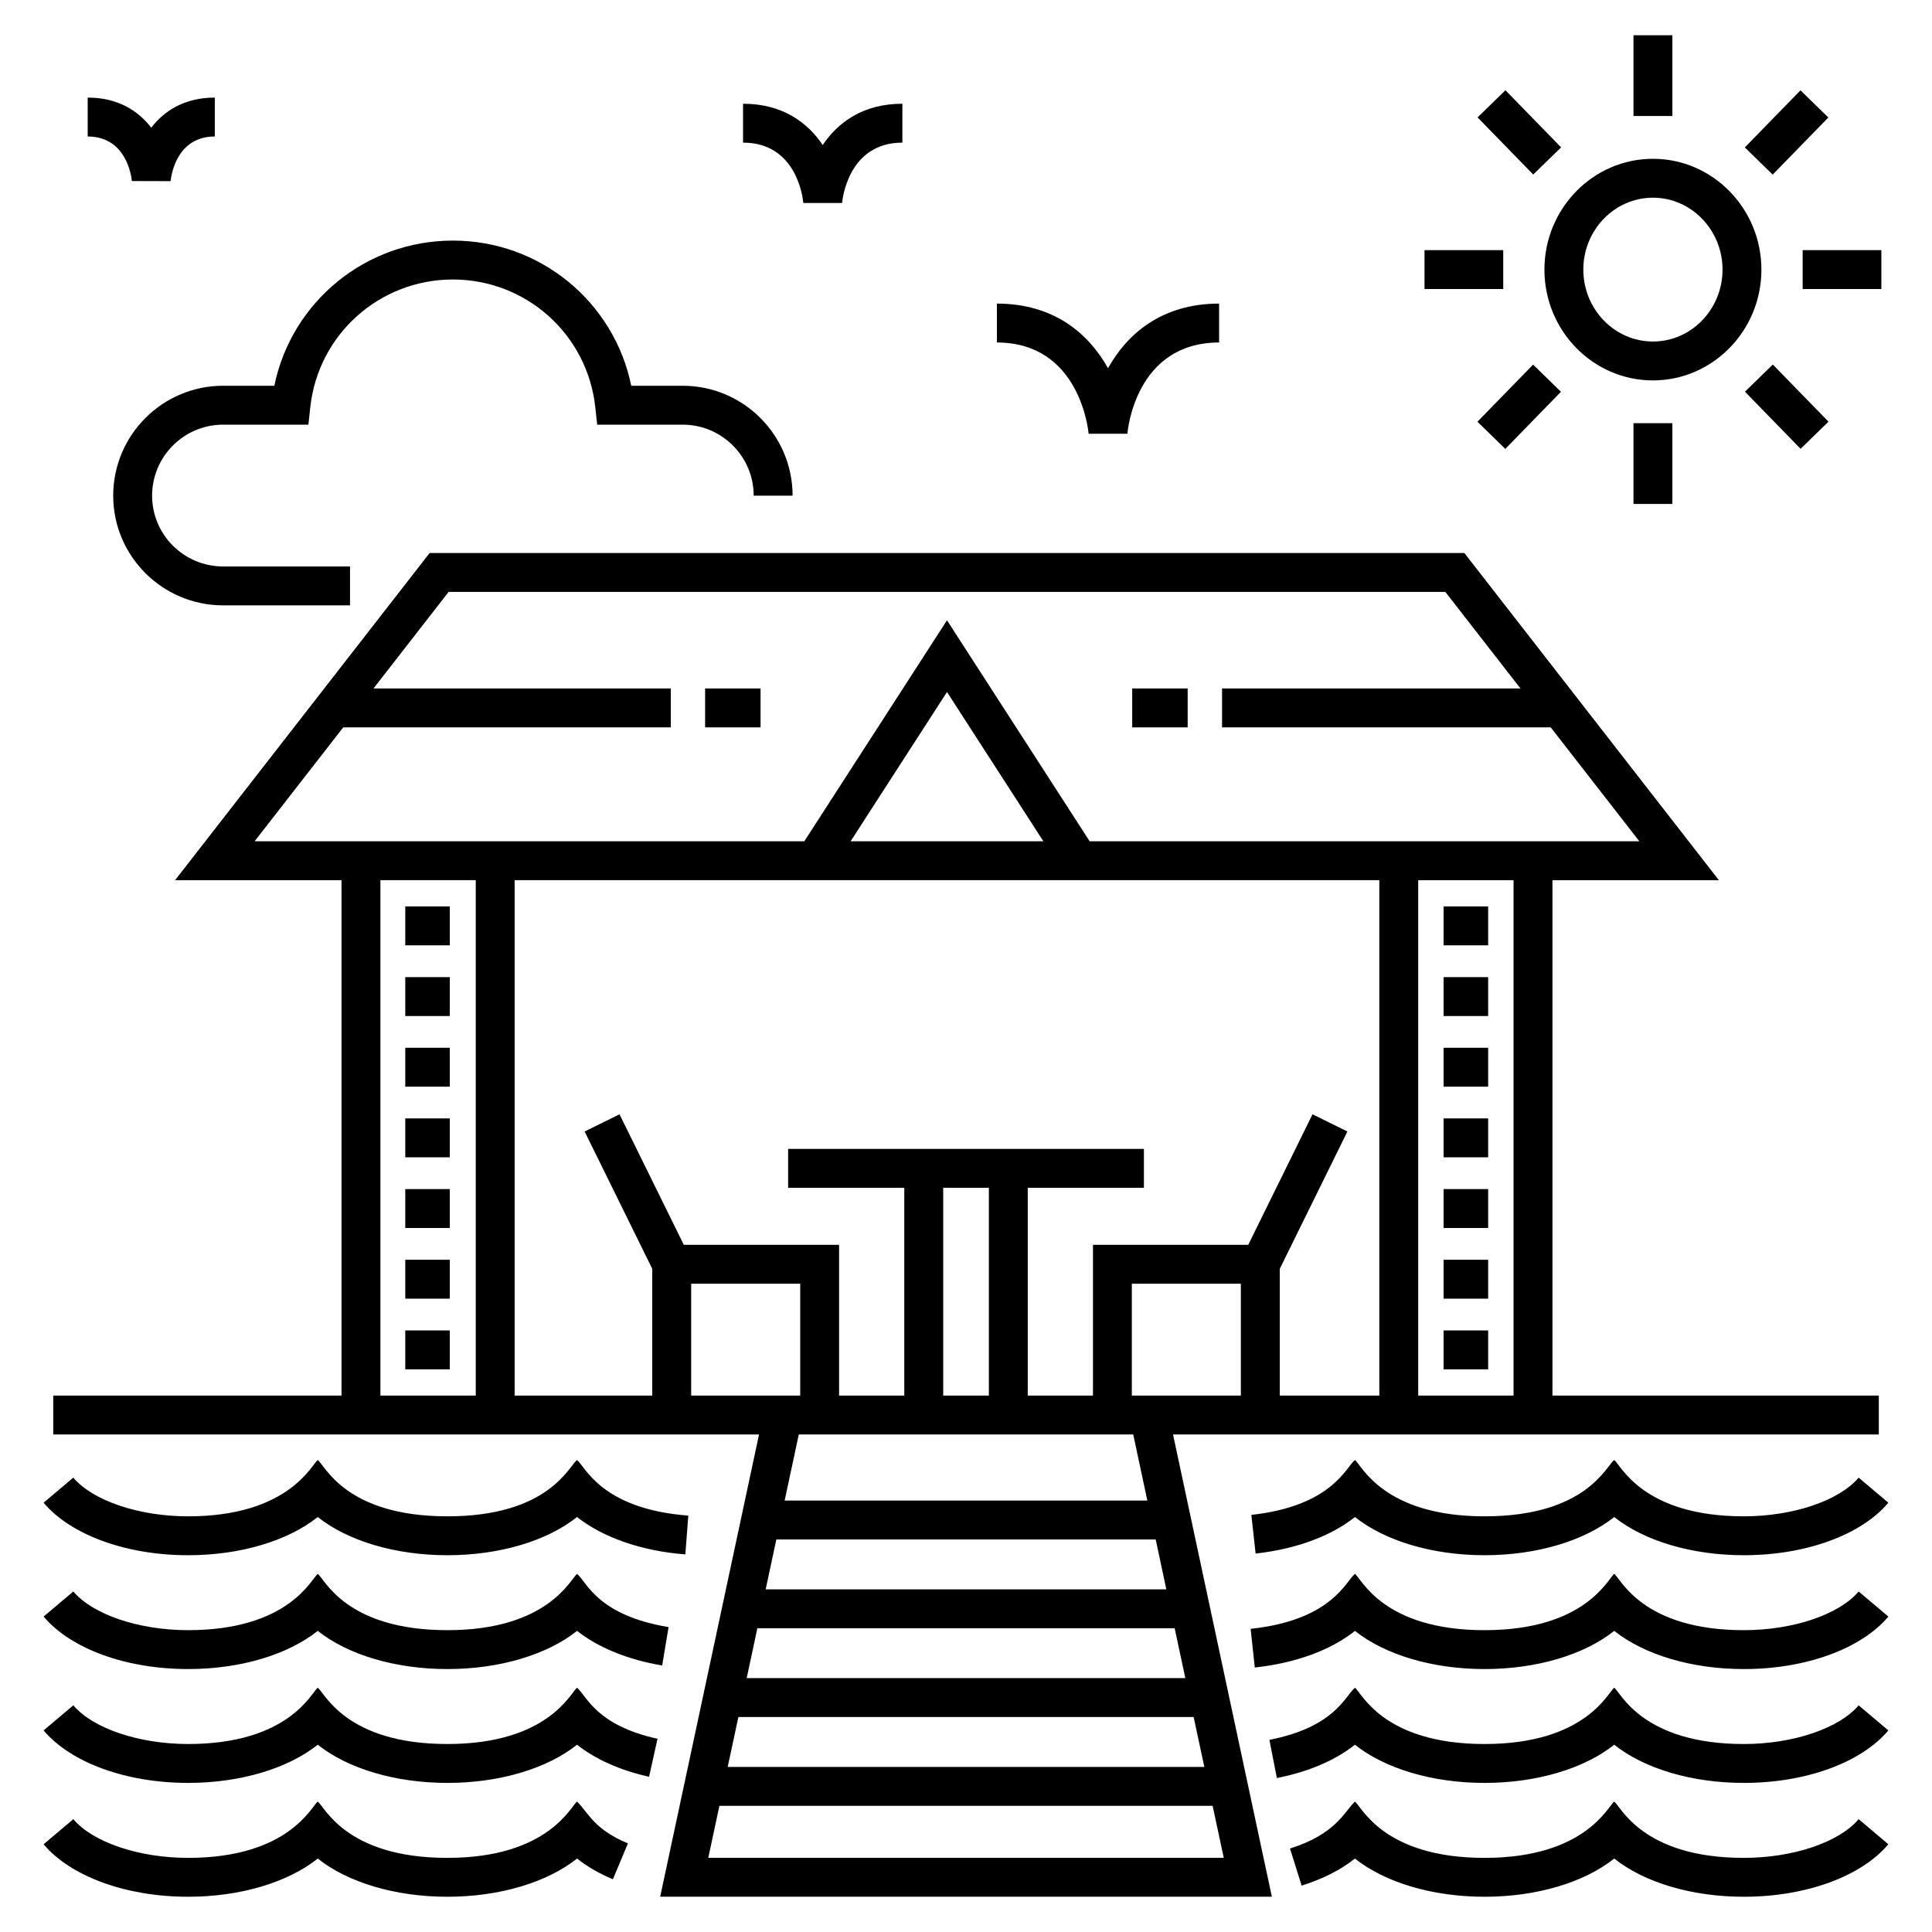
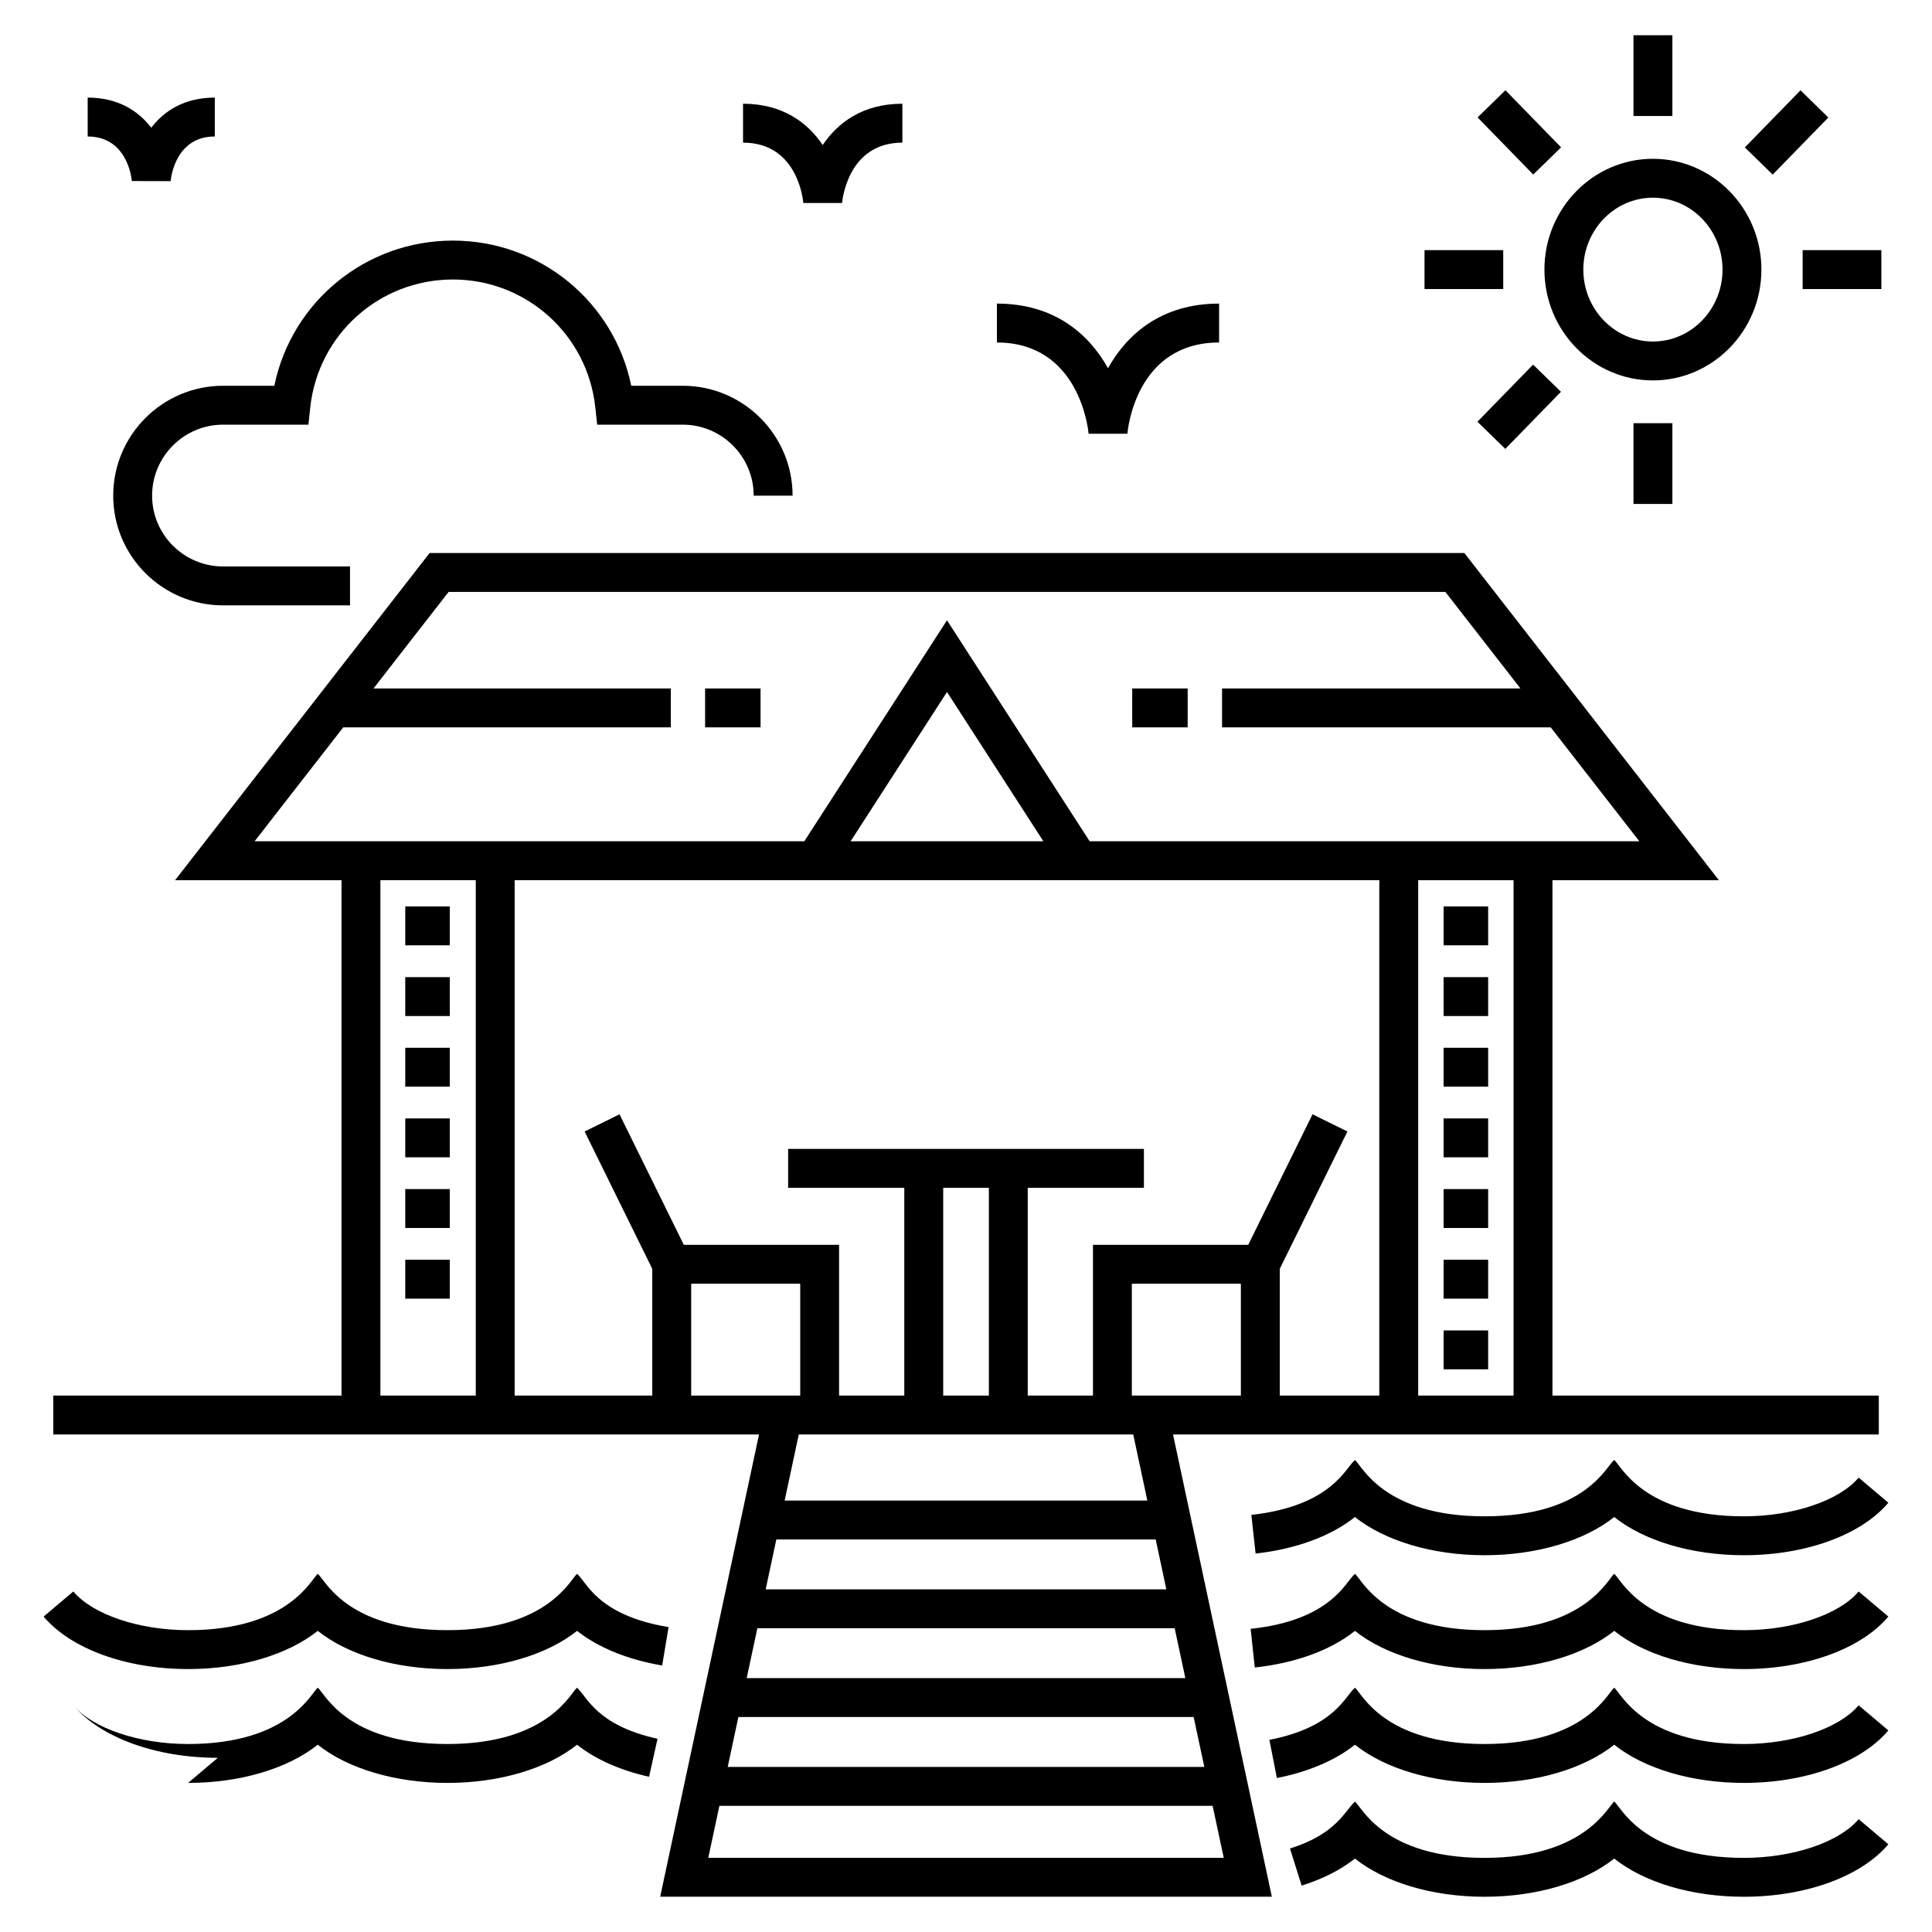
<svg xmlns="http://www.w3.org/2000/svg" fill="#000000" width="800px" height="800px" version="1.1" viewBox="144 144 512 512">
  <g>
    <path d="m158.11 524.15h187.04l-26.195 122.5h162.1l-26.191-122.5h187.04v-10.309h-86.488v-136.58h44.109l-67.453-86.707h-274.22l-67.457 86.707h44.109v136.58h-76.391zm351.42-146.89v136.58h-26.375v-33.594l17.922-36.391-9.246-4.555-17.035 34.594h-41.148v39.945h-17.285v-55.062h30.785v-10.309h-94.285v10.309h30.785v55.062h-17.281v-39.945h-41.148l-17.039-34.594-9.246 4.555 17.922 36.391v33.59h-36.469v-136.58h229.14zm-140.11-10.309 25.543-39.566 25.543 39.566zm24.539 91.828h12.102v55.062h-12.102zm-66.789 55.062v-29.637h28.895v29.637zm135.99 98.41h-126.31l2.828-13.223h120.65zm-121.28-23.531 2.828-13.219h110.59l2.828 13.219zm111.21-23.527h-106.18l2.828-13.223h100.53zm-121.39 71.152 2.949-13.785h130.71l2.949 13.785zm116.36-94.68h-96.121l3.746-17.516h88.633zm-4.113-27.824v-29.637h28.895v29.637zm101.16 0h-25.27v-136.58h25.27zm-310.14-177.09h86.805v-10.309h-78.785l19.902-25.582h264.14l19.902 25.582h-79.078v10.309h87.098l23.492 30.199h-145.67l-37.812-58.57-37.812 58.57h-145.68zm9.844 40.508h25.27v136.58h-25.27z" />
    <path d="m503.07 606.37c7.957 6.332 20.555 10.121 34.355 10.121 13.805 0 26.402-3.789 34.359-10.121 7.957 6.332 20.555 10.121 34.355 10.121 16.371 0 31.043-5.328 38.293-13.91l-7.871-6.652c-5.184 6.133-17.41 10.254-30.422 10.254-26.93 0-32.633-13.711-34.355-14.914-1.602 1.117-7.5 14.914-34.359 14.914-26.93 0-32.633-13.711-34.355-14.914-2.676 2.277-5.309 10.41-22.668 13.812l1.984 10.117c8.379-1.645 15.527-4.715 20.684-8.828z" />
-     <path d="m193.85 616.49c13.805 0 26.402-3.789 34.359-10.121 7.953 6.328 20.555 10.121 34.355 10.121 13.805 0 26.402-3.789 34.359-10.121 4.824 3.836 11.41 6.789 19.086 8.492l2.238-10.062c-16.305-3.625-18.664-11.219-21.324-13.531-1.602 1.117-7.5 14.914-34.359 14.914-26.965 0-32.555-13.656-34.355-14.914-1.602 1.117-7.5 14.914-34.359 14.914-13.012 0-25.238-4.121-30.418-10.254l-7.875 6.652c7.246 8.578 21.922 13.91 38.293 13.91z" />
+     <path d="m193.85 616.49c13.805 0 26.402-3.789 34.359-10.121 7.953 6.328 20.555 10.121 34.355 10.121 13.805 0 26.402-3.789 34.359-10.121 4.824 3.836 11.41 6.789 19.086 8.492l2.238-10.062c-16.305-3.625-18.664-11.219-21.324-13.531-1.602 1.117-7.5 14.914-34.359 14.914-26.965 0-32.555-13.656-34.355-14.914-1.602 1.117-7.5 14.914-34.359 14.914-13.012 0-25.238-4.121-30.418-10.254c7.246 8.578 21.922 13.91 38.293 13.91z" />
    <path d="m503.07 636.54c7.957 6.332 20.555 10.121 34.355 10.121 13.805 0 26.402-3.789 34.359-10.125 7.957 6.336 20.555 10.125 34.355 10.125 16.371 0 31.043-5.328 38.293-13.91l-7.871-6.652c-5.184 6.137-17.41 10.258-30.422 10.258-26.93 0-32.625-13.707-34.355-14.914-1.609 1.125-7.594 14.914-34.359 14.914-26.93 0-32.625-13.707-34.355-14.914-2.75 2.57-4.945 8.586-17.207 12.434l3.086 9.836c5.598-1.762 10.391-4.199 14.121-7.172z" />
-     <path d="m193.85 646.66c13.805 0 26.398-3.789 34.359-10.121 7.957 6.332 20.555 10.121 34.355 10.121 13.805 0 26.402-3.793 34.363-10.125 2.66 2.113 5.867 3.973 9.496 5.492l3.981-9.508c-9.004-3.769-10.301-7.894-13.477-11.082-1.609 1.125-7.598 14.918-34.363 14.918-26.965 0-32.551-13.652-34.355-14.914-1.609 1.125-7.594 14.914-34.359 14.914-13.012 0-25.234-4.121-30.418-10.258l-7.875 6.652c7.25 8.578 21.922 13.91 38.293 13.91z" />
    <path d="m606.14 545.84c-26.91 0-32.648-13.719-34.355-14.91-2.109 1.473-7.359 14.91-34.359 14.91-26.93 0-32.633-13.711-34.355-14.914-2.387 1.867-6.039 12.176-27.449 14.535l1.129 10.246c10.719-1.184 20-4.633 26.324-9.68 7.957 6.332 20.555 10.121 34.352 10.121 13.801 0 26.398-3.789 34.359-10.121 7.957 6.332 20.555 10.121 34.355 10.121 16.367 0 31.043-5.328 38.293-13.91l-7.871-6.652c-5.184 6.133-17.41 10.254-30.422 10.254z" />
-     <path d="m193.85 556.15c13.801 0 26.398-3.789 34.359-10.121 7.957 6.332 20.555 10.121 34.355 10.121 13.805 0 26.402-3.789 34.363-10.125 6.82 5.41 17.117 9.023 28.695 9.906l0.785-10.277c-23.148-1.773-27.355-13.105-29.488-14.723-2.109 1.473-7.359 14.91-34.359 14.91-27.035 0-32.449-13.582-34.355-14.914-1.602 1.117-7.598 14.914-34.359 14.914-13.012 0-25.234-4.121-30.422-10.254l-7.871 6.652c7.254 8.578 21.926 13.91 38.297 13.91z" />
    <path d="m537.43 586.32c13.805 0 26.402-3.789 34.359-10.121 7.957 6.332 20.555 10.121 34.355 10.121 16.371 0 31.043-5.328 38.293-13.91l-7.871-6.652c-5.184 6.133-17.41 10.254-30.422 10.254-26.93 0-32.633-13.711-34.355-14.914-1.602 1.117-7.5 14.914-34.359 14.914-26.93 0-32.633-13.711-34.355-14.914-2.418 1.883-6.047 12.246-27.641 14.562l1.098 10.246c10.82-1.156 20.176-4.617 26.547-9.703 7.957 6.332 20.551 10.117 34.352 10.117z" />
    <path d="m193.85 586.32c13.805 0 26.402-3.789 34.359-10.121 7.953 6.328 20.555 10.121 34.355 10.121 13.809 0 26.41-3.793 34.367-10.125 5.562 4.41 13.488 7.664 22.555 9.172l1.691-10.168c-18.922-3.152-21.641-11.941-24.254-14.102-1.602 1.117-7.5 14.914-34.359 14.914-26.965 0-32.555-13.656-34.355-14.914-1.602 1.117-7.5 14.914-34.359 14.914-13.012 0-25.238-4.121-30.418-10.254l-7.875 6.652c7.246 8.582 21.922 13.91 38.293 13.91z" />
    <path d="m311.29 246.23c-4.57-22.23-24.133-38.469-47.266-38.469-23.164 0-42.75 16.238-47.324 38.469h-13.574c-16.059 0-29.125 13.066-29.125 29.125 0 16.027 13.066 29.07 29.125 29.07h33.633v-10.309h-33.633c-10.375 0-18.816-8.414-18.816-18.762 0-10.375 8.441-18.816 18.816-18.816h22.605l0.496-4.602c2.09-19.309 18.34-33.867 37.797-33.867 19.43 0 35.652 14.562 37.738 33.867l0.496 4.602h22.664c10.375 0 18.816 8.441 18.816 18.816h10.309c0-16.059-13.066-29.125-29.125-29.125z" />
    <path d="m553.29 215.45c0 16.191 12.898 29.363 28.75 29.363 15.855 0 28.75-13.172 28.75-29.363 0-16.191-12.898-29.367-28.75-29.367-15.852 0-28.75 13.176-28.75 29.367zm28.754-19.059c10.168 0 18.445 8.551 18.445 19.059 0 10.508-8.273 19.055-18.445 19.055-10.168 0-18.445-8.551-18.445-19.055 0-10.508 8.277-19.059 18.445-19.059z" />
    <path d="m576.89 153.34h10.309v21.402h-10.309z" />
    <path d="m550.32 190.25-14.75-15.137 7.387-7.195 14.75 15.137z" />
    <path d="m521.51 210.29h20.859v10.309h-20.859z" />
    <path d="m542.92 262.96-7.383-7.199 14.75-15.133 7.383 7.199z" />
    <path d="m576.89 256.15h10.309v21.402h-10.309z" />
-     <path d="m621.18 262.94-14.75-15.137 7.387-7.195 14.75 15.137z" />
    <path d="m621.72 210.29h20.859v10.309h-20.859z" />
    <path d="m613.78 190.27-7.383-7.199 14.75-15.133 7.383 7.199z" />
    <path d="m356.89 197.8h10.273c0.055-0.652 1.477-16 15.977-16v-10.309c-10.457 0-17.109 4.984-21.113 10.941-4-5.957-10.656-10.941-21.113-10.941v10.309c14.102 0 15.828 14.383 15.977 16z" />
    <path d="m184.08 177.84c-3.414-4.445-8.781-7.977-16.844-7.977v10.309c10.297 0 11.594 10.625 11.707 11.805l10.27 0.031c0.117-1.211 1.418-11.84 11.711-11.84v-10.305c-8.062 0-13.43 3.531-16.844 7.977z" />
    <path d="m442.77 258.95c0.082-0.988 2.234-24.184 24.305-24.184v-10.309c-15.301 0-24.426 8.133-29.441 17.125-5.019-8.992-14.141-17.125-29.445-17.125v10.309c21.91 0 24.223 23.211 24.309 24.184z" />
    <path d="m330.86 326.45h14.695v10.309h-14.695z" />
    <path d="m444.05 326.45h14.695v10.309h-14.695z" />
    <path d="m251.4 384.21h11.801v10.309h-11.801z" />
    <path d="m251.4 402.95h11.801v10.309h-11.801z" />
    <path d="m251.4 421.67h11.801v10.309h-11.801z" />
    <path d="m251.4 440.39h11.801v10.309h-11.801z" />
    <path d="m251.4 459.12h11.801v10.309h-11.801z" />
    <path d="m251.4 477.85h11.801v10.309h-11.801z" />
-     <path d="m251.4 496.58h11.801v10.309h-11.801z" />
    <path d="m526.57 384.21h11.805v10.309h-11.805z" />
    <path d="m526.57 402.95h11.805v10.309h-11.805z" />
    <path d="m526.57 421.67h11.805v10.309h-11.805z" />
    <path d="m526.57 440.39h11.805v10.309h-11.805z" />
    <path d="m526.57 459.12h11.805v10.309h-11.805z" />
    <path d="m526.57 477.85h11.805v10.309h-11.805z" />
    <path d="m526.57 496.58h11.805v10.309h-11.805z" />
  </g>
</svg>